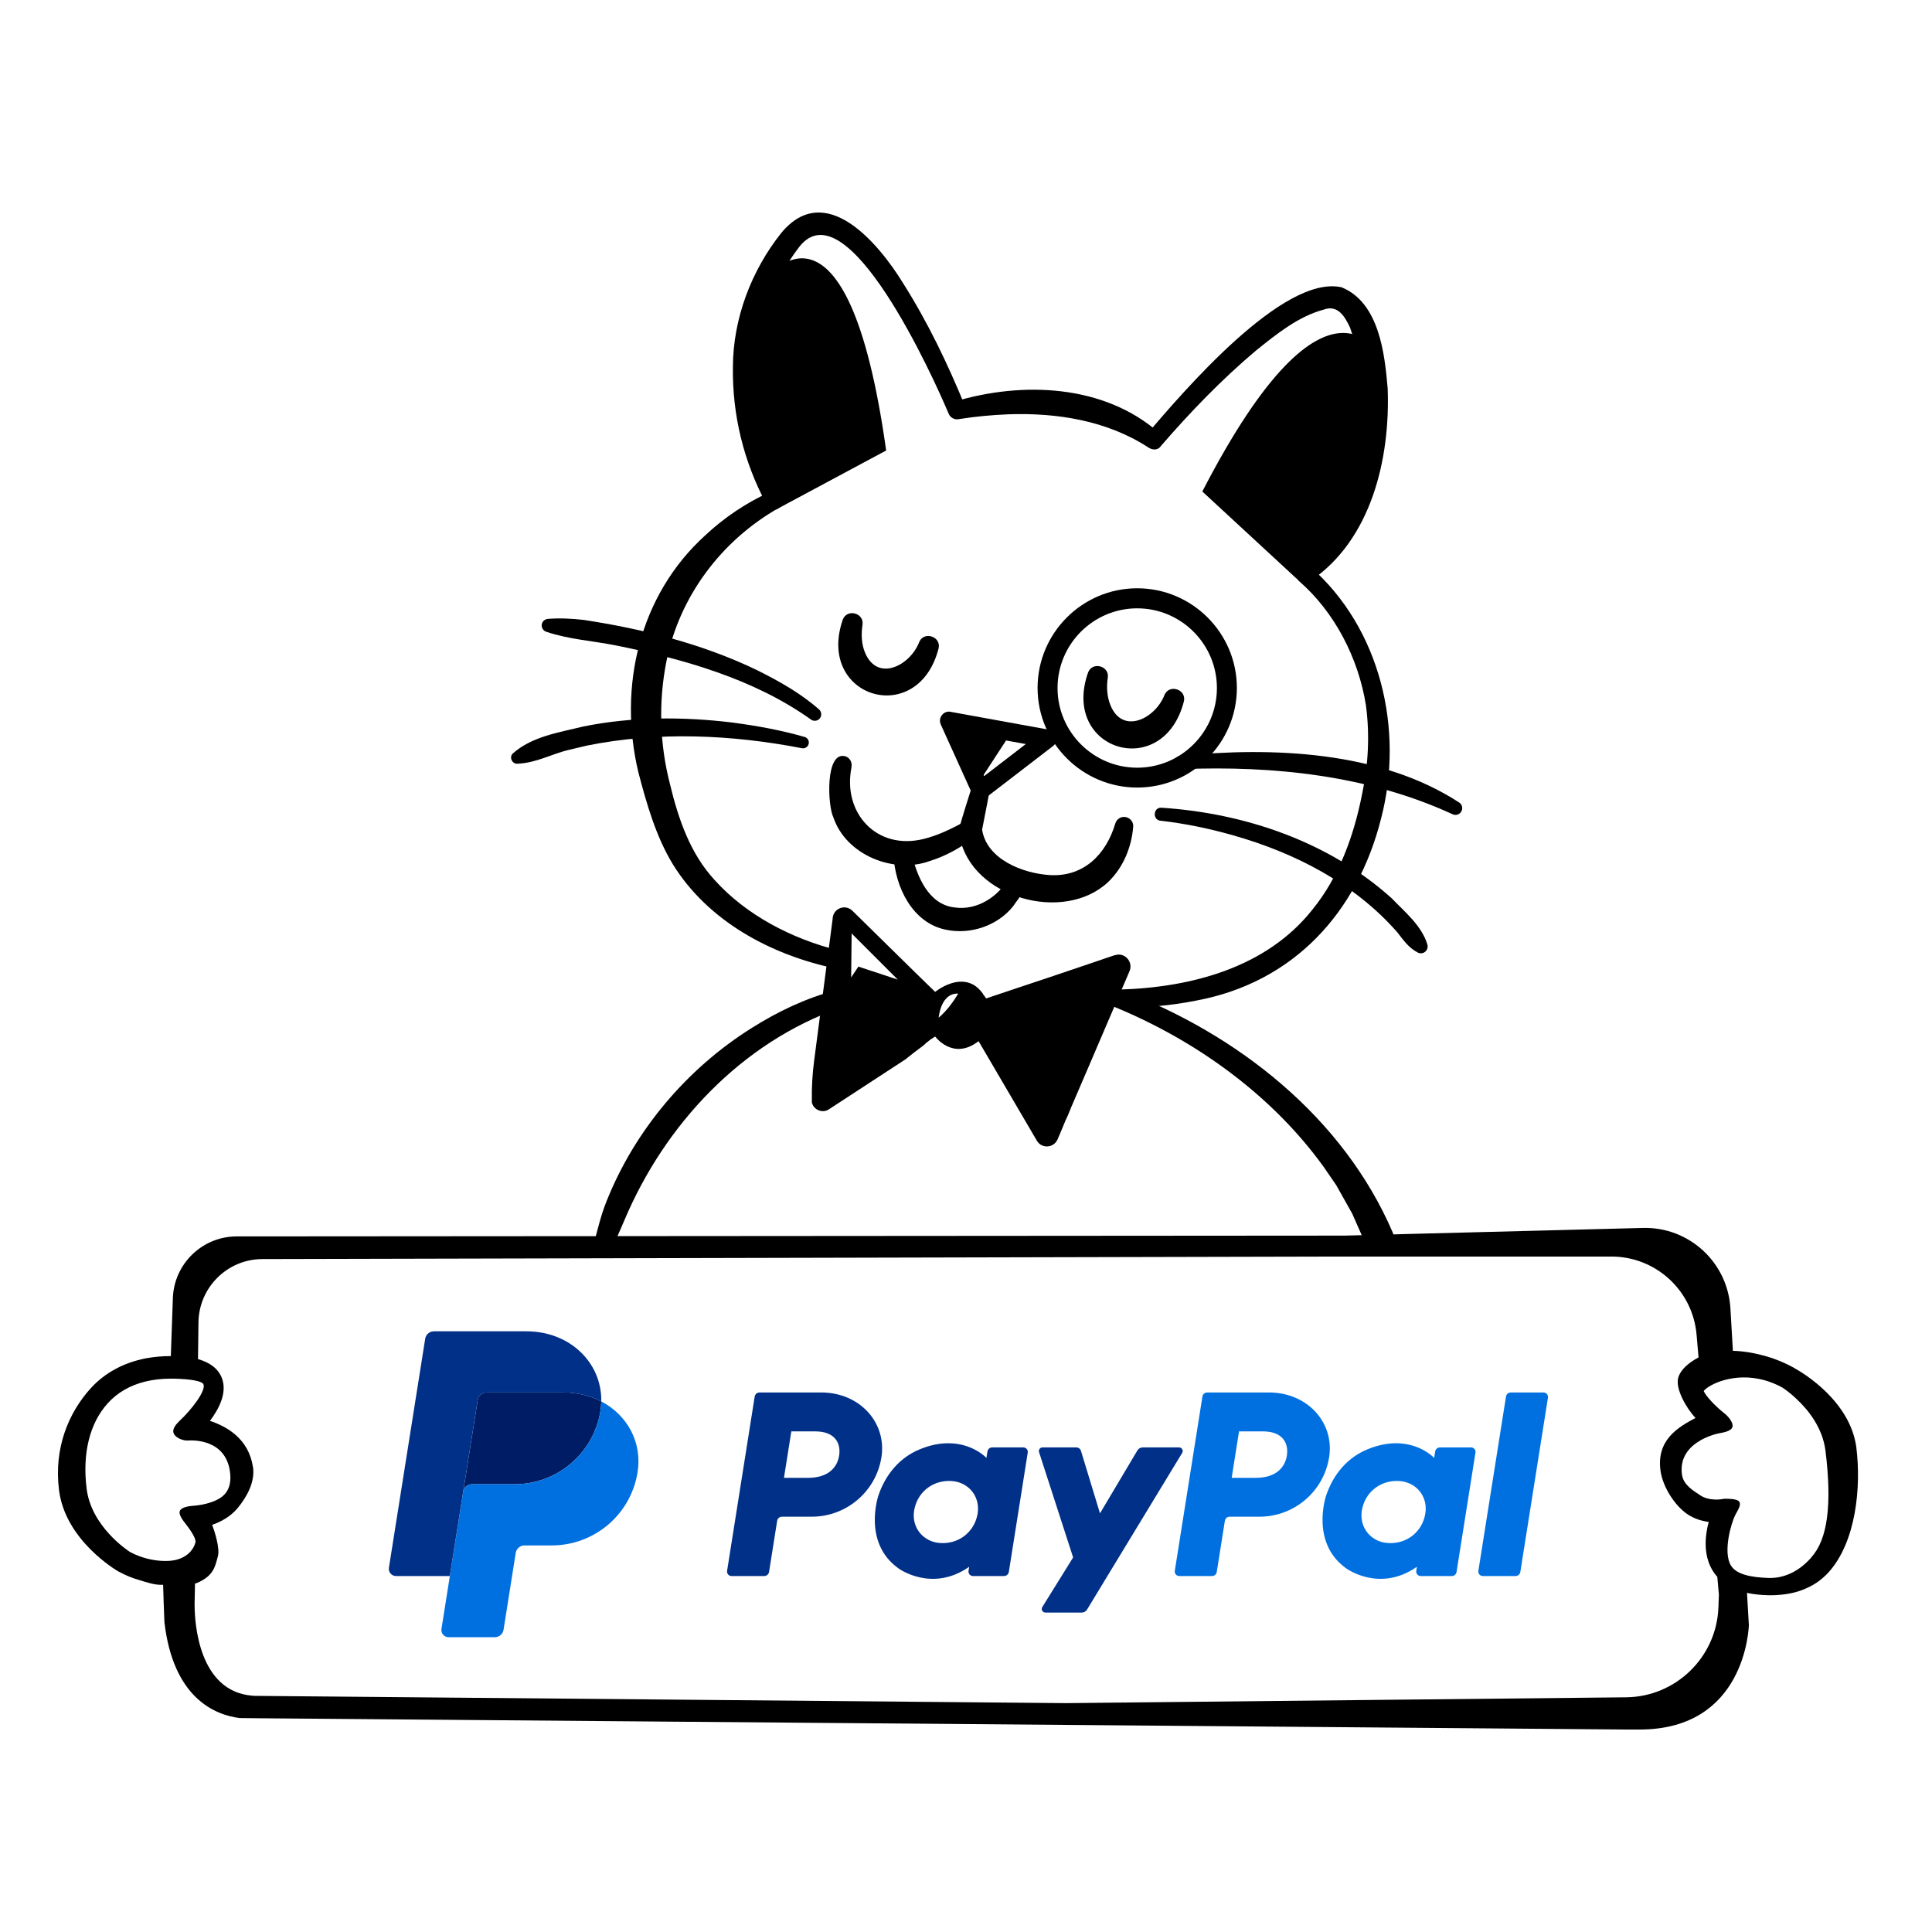
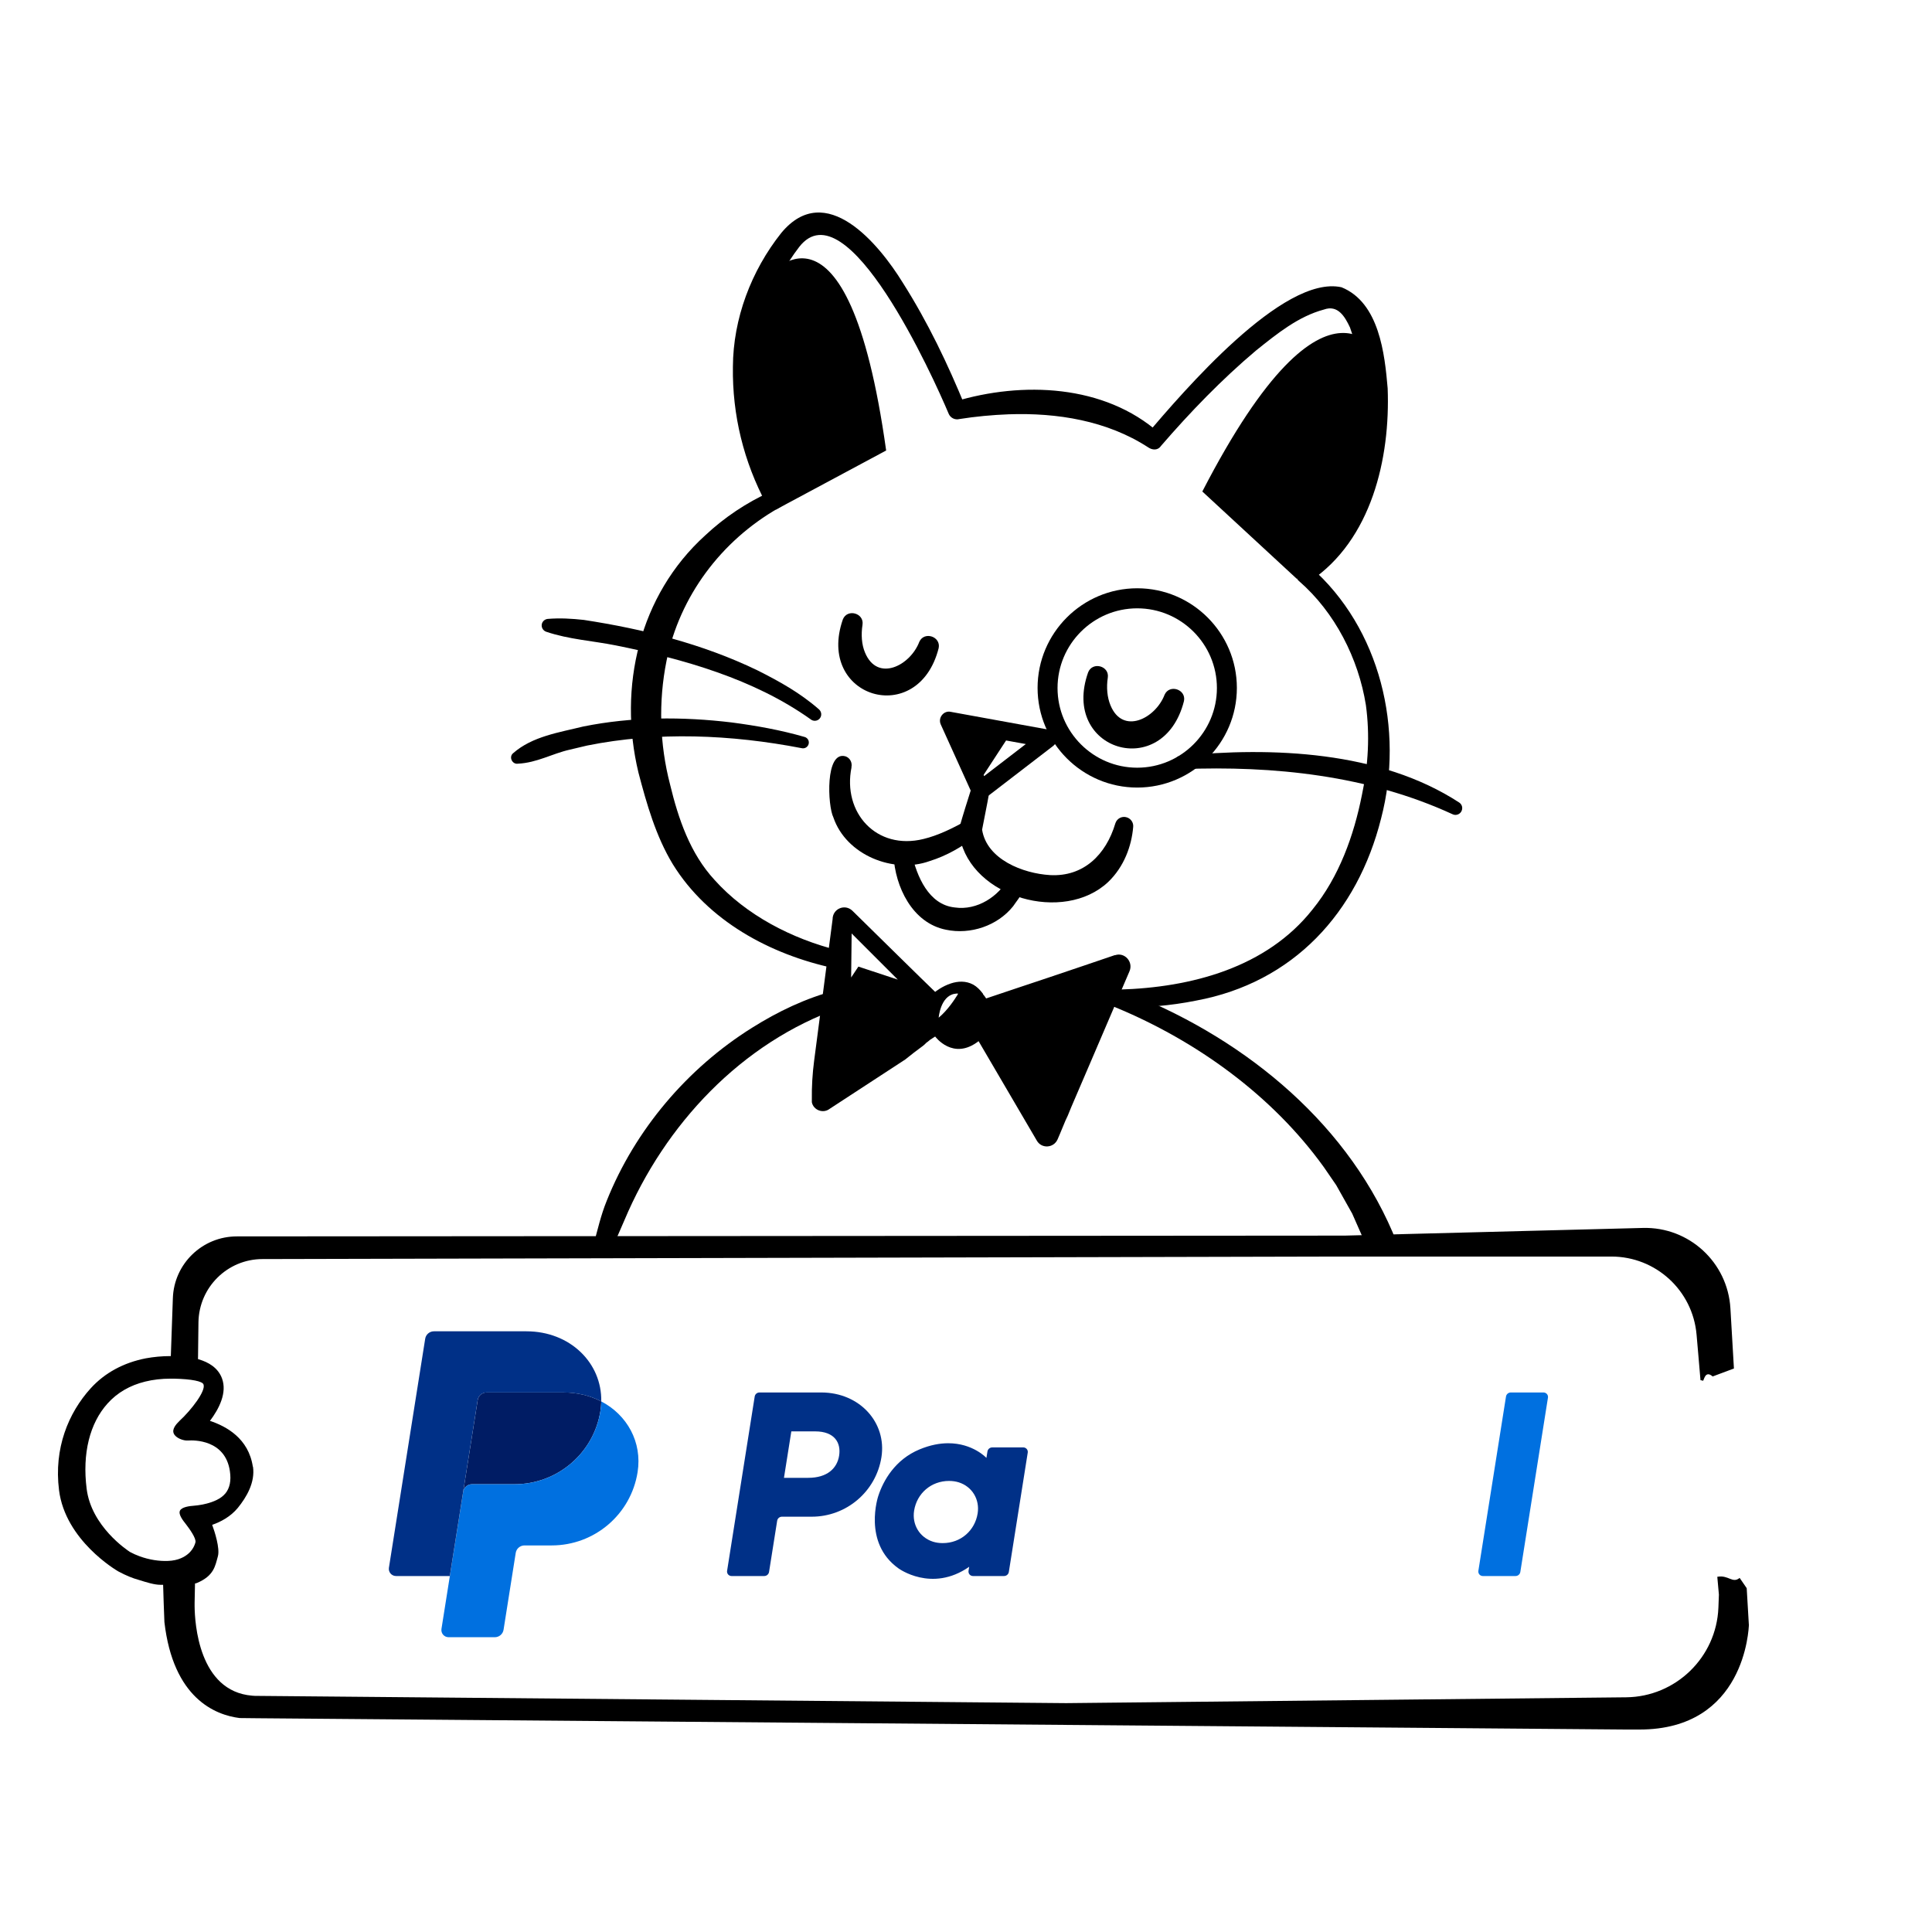
<svg xmlns="http://www.w3.org/2000/svg" width="100" height="100" viewBox="0 0 100 100" fill="none">
  <path d="M13.088 75.922C12.869 74.452 11.717 73.826 10.867 73.544C11.336 72.924 11.769 72.084 11.488 71.339C11.076 70.244 9.532 70.207 9.021 70.191H8.828C8.38 70.191 7.952 70.233 7.551 70.306C6.403 70.53 5.428 71.052 4.693 71.86C3.535 73.138 2.784 74.968 3.055 77.127C3.379 79.729 6.023 81.278 6.122 81.335C6.132 81.34 6.137 81.346 6.153 81.351C6.523 81.549 6.867 81.69 7.191 81.778C7.577 81.898 7.983 82.029 8.301 82.029C8.453 82.029 9.965 82.034 10.194 81.935C11.081 81.559 11.138 81.053 11.279 80.548C11.389 80.141 11.112 79.27 10.982 78.926C11.415 78.775 11.931 78.509 12.312 78.045C12.76 77.492 13.214 76.731 13.094 75.907M11.665 77.299C11.211 77.862 10.048 77.935 10.043 77.935C9.824 77.951 9.402 77.998 9.313 78.196C9.224 78.394 9.485 78.717 9.621 78.889C9.798 79.119 10.168 79.625 10.116 79.833C10.08 79.964 9.949 80.402 9.37 80.652C9.183 80.735 8.953 80.782 8.708 80.793C8.249 80.814 7.723 80.735 7.227 80.553C7.055 80.49 6.888 80.417 6.727 80.329C6.575 80.23 4.724 78.999 4.484 77.054C4.255 75.234 4.641 73.67 5.569 72.642C6.07 72.084 6.727 71.704 7.514 71.511C7.916 71.412 8.354 71.359 8.818 71.359H9C9.934 71.38 10.476 71.495 10.533 71.657C10.664 71.985 9.918 72.966 9.292 73.544C9.11 73.722 8.891 73.972 8.995 74.201C9.094 74.431 9.49 74.582 9.741 74.561C10.017 74.54 11.66 74.504 11.899 76.147C11.973 76.642 11.894 77.023 11.66 77.309" fill="black" />
  <path d="M48.585 33.547C47.527 37.719 42.213 36.118 43.626 32.061C43.855 31.488 44.737 31.733 44.643 32.337C44.565 32.843 44.596 33.36 44.773 33.777C45.415 35.325 47.115 34.455 47.584 33.219C47.84 32.656 48.71 32.948 48.585 33.547Z" fill="black" />
  <path d="M61.282 36.286C60.228 40.468 54.883 38.862 56.322 34.799C56.552 34.226 57.433 34.471 57.339 35.076C57.261 35.587 57.308 36.098 57.48 36.51C58.116 38.053 59.811 37.188 60.28 35.957C60.536 35.394 61.407 35.686 61.282 36.286Z" fill="black" />
  <path d="M89.566 67.719C89.425 65.336 87.422 63.496 85.039 63.558L69.604 63.955L12.259 63.996C10.47 63.996 9.005 65.415 8.947 67.198L8.838 70.306L8.807 71.109C9.25 71.01 9.719 71.359 10.23 71.359L10.251 70.186L10.272 68.444C10.298 66.63 11.774 65.169 13.588 65.169L69.244 65.039H83.407C85.701 65.039 87.615 66.791 87.814 69.081L87.907 70.15L88.017 71.438C88.069 71.448 88.09 71.453 88.106 71.453C88.116 71.458 88.121 71.464 88.137 71.469C88.199 71.505 88.231 70.885 88.648 71.245L89.748 70.833L89.566 67.719Z" fill="black" />
  <path d="M90.524 84.061V84.071C90.514 84.326 90.316 89.52 84.866 89.52H84.147L13.337 88.936L12.414 88.926H12.404C11.142 88.769 8.962 87.904 8.509 83.951V83.935L8.472 82.96L8.436 81.792L8.451 81.198C8.999 81.38 9.604 80.822 10.104 80.807L10.094 81.923L10.073 82.966V83.148C10.083 83.988 10.276 87.539 13.05 87.768C13.139 87.779 13.233 87.779 13.332 87.779L55.185 88.154L84.168 87.852C86.733 87.826 88.84 85.787 88.944 83.216L88.97 82.538L88.887 81.615C89.471 81.505 89.669 81.98 90.044 81.672L90.409 82.204L90.519 84.076L90.524 84.061Z" fill="black" />
-   <path d="M96.088 74.942C95.78 72.528 93.34 71.073 92.912 70.833C92.876 70.817 92.855 70.802 92.85 70.796C92.844 70.791 92.839 70.786 92.824 70.781C92.281 70.489 91.749 70.28 91.244 70.155C89.862 69.774 88.704 69.915 88.219 70.118C87.489 70.426 86.983 70.875 86.863 71.318C86.712 71.886 87.281 72.888 87.76 73.393C86.868 73.868 85.716 74.525 85.951 76.147C86.081 77.017 86.722 77.951 87.317 78.358C87.692 78.618 88.094 78.728 88.443 78.775C88.256 79.468 88.146 80.459 88.636 81.278C89.132 82.097 90.081 82.529 91.463 82.566C91.52 82.566 91.572 82.571 91.635 82.571C91.833 82.571 92.026 82.561 92.208 82.54C92.688 82.493 93.126 82.383 93.512 82.201C93.945 82.013 94.32 81.737 94.638 81.392C96.078 79.807 96.333 76.96 96.088 74.958M93.762 80.605C93.663 80.715 93.564 80.824 93.444 80.928C93.1 81.241 92.662 81.507 92.135 81.622C91.948 81.664 91.749 81.679 91.53 81.674C90.581 81.643 89.867 81.481 89.591 81.028C89.168 80.329 89.611 78.822 89.81 78.431C89.909 78.227 90.154 77.899 90.018 77.721C89.909 77.575 89.46 77.575 89.278 77.575C89.241 77.575 89.194 77.581 89.158 77.591C89.147 77.591 88.469 77.727 87.974 77.377C87.661 77.163 87.14 76.871 87.061 76.34C86.816 74.666 88.803 74.217 88.986 74.186C89.215 74.144 89.617 74.076 89.674 73.852C89.726 73.623 89.434 73.289 89.246 73.148C88.761 72.767 88.271 72.23 88.183 71.996C88.454 71.662 89.752 71 91.343 71.443C91.635 71.526 91.937 71.646 92.245 71.813C92.302 71.85 92.615 72.053 92.99 72.413C93.585 72.966 94.336 73.889 94.487 75.093C94.831 77.878 94.597 79.682 93.757 80.6" fill="black" />
  <path d="M43.171 50.114C39.87 49.405 36.637 47.669 34.822 44.728C33.946 43.283 33.471 41.609 33.044 39.982C31.985 35.566 33.08 30.81 36.506 27.707C37.502 26.774 38.644 26.012 39.88 25.454C39.88 25.454 39.672 26.106 39.672 26.101C38.493 23.9 37.899 21.481 37.935 18.988C37.946 16.49 38.884 14.013 40.438 12.058C42.743 9.273 45.502 12.642 46.732 14.639C48.031 16.689 49.058 18.842 49.971 21.069L49.407 20.787C52.912 19.729 57.161 19.89 60.009 22.419L59.352 22.487C61.218 20.308 66.407 14.196 69.437 14.869C71.392 15.661 71.674 18.331 71.825 20.099C71.966 23.728 70.986 27.952 67.805 30.085L67.82 29.334C71.46 32.52 72.686 37.771 71.486 42.36C70.261 47.241 66.944 50.86 61.902 51.793C60.582 52.059 59.253 52.158 57.928 52.164C57.667 52.164 57.454 51.955 57.454 51.694C57.454 51.434 57.662 51.225 57.918 51.22C61.667 51.115 65.562 50.083 67.94 47.069C69.306 45.39 70.078 43.252 70.495 41.135C70.824 39.612 70.907 38.037 70.699 36.499C70.313 34.079 69.093 31.691 67.241 30.08C67.012 29.892 67.012 29.522 67.241 29.334C70.141 26.748 71.184 20.532 69.875 16.949C69.609 16.381 69.244 15.765 68.529 16.021C67.205 16.376 66.11 17.262 65.004 18.149C63.242 19.635 61.604 21.33 60.087 23.087C59.931 23.322 59.639 23.301 59.43 23.155C57.302 21.773 54.721 21.356 52.208 21.444C51.358 21.476 50.482 21.559 49.663 21.689C49.428 21.752 49.188 21.627 49.1 21.408C48.318 19.546 43.833 9.607 41.366 12.783C38.545 16.438 38.702 21.559 40.511 25.647C40.652 25.882 40.548 26.179 40.303 26.294C37.325 27.989 35.172 30.878 34.499 34.205C34.076 36.311 34.139 38.512 34.681 40.598C35.109 42.376 35.719 44.175 36.986 45.546C38.618 47.366 40.986 48.592 43.385 49.191C43.968 49.343 43.765 50.224 43.176 50.109" fill="black" />
  <path d="M50.75 41.375C50.713 41.375 50.672 41.375 50.635 41.36C50.494 41.323 50.38 41.229 50.322 41.094L48.695 37.501C48.622 37.339 48.643 37.157 48.753 37.016C48.862 36.875 49.034 36.807 49.206 36.844L54.306 37.772C54.489 37.803 54.635 37.944 54.682 38.127C54.723 38.309 54.661 38.497 54.51 38.611L51.037 41.281C50.953 41.344 50.854 41.38 50.75 41.38M49.926 37.939L50.938 40.171L53.096 38.512L49.931 37.939H49.926Z" fill="black" />
  <path d="M50.79 40.295L52.355 37.896L49.299 37.703L50.556 40.483L50.79 40.295Z" fill="black" />
  <path d="M51.203 41.014C51.088 41.687 50.942 42.354 50.817 43.027L50.832 42.938C51.072 44.487 52.955 45.212 54.352 45.295C56.078 45.389 57.246 44.247 57.731 42.615C57.809 42.365 58.075 42.224 58.326 42.307C58.539 42.375 58.675 42.584 58.654 42.798C58.571 43.794 58.18 44.863 57.361 45.65C55.066 47.814 50.29 46.469 49.68 43.335C49.659 43.173 49.643 43.038 49.664 42.813C49.857 42.135 50.071 41.458 50.285 40.785C50.467 40.237 51.301 40.451 51.203 41.014Z" fill="black" />
  <path d="M44.075 39.712C43.595 42.064 45.368 44.029 47.803 43.425C48.538 43.247 49.274 42.893 49.988 42.491C50.489 42.204 50.968 42.929 50.51 43.279C49.811 43.821 49.018 44.29 48.111 44.572C46.254 45.239 43.798 44.264 43.136 42.309C42.839 41.725 42.698 38.836 43.767 39.149C44.002 39.232 44.122 39.477 44.069 39.712" fill="black" />
  <path d="M47.188 44.175C47.453 45.354 48.064 46.83 49.419 46.97C50.577 47.137 51.693 46.407 52.23 45.416C52.366 45.192 52.653 45.119 52.877 45.255C53.471 45.677 52.699 46.511 52.439 46.908C51.63 47.919 50.233 48.389 48.966 48.123C47.219 47.779 46.327 45.891 46.249 44.269C46.233 44.008 46.431 43.784 46.687 43.769C46.937 43.753 47.151 43.935 47.188 44.181" fill="black" />
  <path d="M41.947 37.223C39.017 35.142 35.377 34.11 31.872 33.406C30.668 33.166 29.458 33.098 28.28 32.702C28.097 32.645 27.993 32.446 28.055 32.264C28.102 32.134 28.217 32.05 28.347 32.035C28.978 31.982 29.599 32.019 30.219 32.087C33.306 32.561 36.362 33.328 39.189 34.689C40.331 35.262 41.415 35.862 42.396 36.722C42.531 36.848 42.547 37.056 42.422 37.197C42.297 37.338 42.083 37.343 41.947 37.223Z" fill="black" />
  <path d="M41.494 38.725C37.854 38.021 34.032 37.854 30.387 38.59L29.489 38.803C28.567 39.012 27.795 39.481 26.809 39.528C26.512 39.575 26.324 39.179 26.559 38.986C27.555 38.11 28.947 37.912 30.188 37.604C32.723 37.093 35.325 37.088 37.88 37.395C39.152 37.562 40.409 37.787 41.65 38.146C41.812 38.193 41.9 38.36 41.853 38.517C41.806 38.673 41.65 38.762 41.494 38.725Z" fill="black" />
  <path d="M61.099 39.123C65.85 38.654 71.424 38.862 75.533 41.542C75.695 41.652 75.731 41.866 75.622 42.027C75.523 42.173 75.33 42.22 75.178 42.142C70.819 40.135 65.922 39.623 61.172 39.811C60.729 39.848 60.656 39.175 61.099 39.118" fill="black" />
-   <path d="M60.113 41.807C64.436 42.089 68.78 43.565 72.034 46.495C72.728 47.22 73.583 47.903 73.885 48.899C73.932 49.092 73.817 49.285 73.63 49.332C73.536 49.353 73.442 49.342 73.369 49.295C72.894 49.045 72.634 48.649 72.326 48.258C70.12 45.734 67.038 44.148 63.842 43.241C62.606 42.887 61.323 42.621 60.061 42.48C59.644 42.433 59.686 41.786 60.113 41.807Z" fill="black" />
  <path d="M43.511 52.158C38.385 53.952 34.407 58.207 32.321 63.156C32.107 63.657 31.867 64.209 31.627 64.7C31.528 64.96 31.221 65.091 30.97 64.96C30.767 64.856 30.673 64.632 30.725 64.418C30.928 63.662 31.106 62.885 31.403 62.155C32.873 58.478 35.575 55.292 38.928 53.196C40.273 52.351 41.691 51.673 43.272 51.251C43.522 51.183 43.782 51.329 43.85 51.585C43.918 51.84 43.762 52.101 43.506 52.169" fill="black" />
  <path d="M58.07 51.257C64.046 53.525 69.521 57.822 72.087 63.793C72.499 64.7 71.159 65.347 70.71 64.45C70.533 64.053 70.163 63.203 69.991 62.818C69.819 62.515 69.339 61.66 69.162 61.342L68.52 60.408C65.856 56.706 61.95 53.89 57.757 52.148C57.173 51.94 57.47 51.053 58.07 51.257Z" fill="black" />
  <path d="M57.702 49.437L56.137 49.969L54.161 50.636L52.628 51.147L51.042 51.679C50.99 51.601 50.943 51.528 50.881 51.46V51.45V51.439C50.719 51.22 50.557 51.069 50.385 50.97C49.989 50.751 49.567 50.788 49.217 50.902C48.753 51.053 48.404 51.34 48.404 51.34L47.611 50.569L46.255 49.239L44.117 47.137C43.726 46.767 43.095 47.038 43.095 47.581L42.141 54.892C42.052 55.569 42.011 56.247 42.021 56.93V57.05C42.099 57.457 42.6 57.655 42.939 57.395L46.855 54.839L47.309 54.48L47.762 54.141L47.788 54.12C47.841 54.078 47.893 54.031 47.945 53.974C48.008 53.932 48.065 53.885 48.138 53.822C48.216 53.765 48.315 53.713 48.404 53.65C48.404 53.65 49.327 54.918 50.651 53.89L53.665 59.037C53.91 59.47 54.541 59.428 54.74 58.974L54.865 58.682L55.151 57.994L55.266 57.749L55.454 57.29L55.709 56.696L56.408 55.069L58.463 50.271C58.671 49.781 58.207 49.27 57.712 49.442M44.43 50.031L44.055 50.595L44.081 48.316L46.469 50.704L44.43 50.031ZM49.551 51.507C49.426 51.705 49.071 52.269 48.586 52.675C48.586 52.675 48.67 51.57 49.41 51.439H49.421C49.473 51.424 49.541 51.424 49.593 51.429C49.593 51.429 49.577 51.46 49.551 51.507Z" fill="black" />
  <path d="M39.714 14.364C39.714 14.364 43.859 8.972 45.867 23.318L40.157 26.379C40.157 26.379 36.966 20.1 39.714 14.364Z" fill="black" />
  <path d="M71.598 18.687C71.598 18.687 68.876 12.57 62.232 25.44L67.118 29.956C67.118 29.956 72.291 25.007 71.598 18.687Z" fill="black" />
  <path d="M66.945 20.317C66.945 20.317 68.124 17.95 69.328 18.294L66.945 20.317Z" fill="black" />
  <path d="M40.371 14.854C40.371 14.854 39.594 15.845 39.297 18.598L40.371 16.147C40.371 16.147 42.306 14.854 42.525 15.287C42.525 15.287 41.059 13.952 40.371 14.859" fill="black" />
  <path d="M58.862 40.764C56.02 40.764 53.705 38.449 53.705 35.606C53.705 32.764 56.02 30.449 58.862 30.449C61.704 30.449 64.02 32.764 64.02 35.606C64.02 38.449 61.704 40.764 58.862 40.764ZM58.862 31.487C56.589 31.487 54.738 33.338 54.738 35.612C54.738 37.885 56.589 39.736 58.862 39.736C61.136 39.736 62.987 37.885 62.987 35.612C62.987 33.338 61.136 31.487 58.862 31.487Z" fill="black" />
  <path d="M39.311 72.074C39.187 72.074 39.082 72.163 39.063 72.285L37.634 81.308C37.629 81.341 37.63 81.374 37.64 81.406C37.649 81.439 37.665 81.468 37.687 81.494C37.708 81.519 37.735 81.539 37.766 81.553C37.796 81.567 37.829 81.575 37.863 81.575H39.558C39.681 81.575 39.786 81.485 39.806 81.364L40.226 78.714C40.245 78.593 40.35 78.504 40.473 78.504H42.014C43.815 78.504 45.344 77.196 45.623 75.424C45.904 73.636 44.502 72.078 42.514 72.074H39.311ZM40.959 74.088H42.192C43.207 74.088 43.537 74.685 43.433 75.344C43.328 76.005 42.815 76.492 41.833 76.492H40.578L40.959 74.088ZM49.071 74.702C48.642 74.703 48.15 74.791 47.597 75.02C46.329 75.546 45.72 76.634 45.461 77.427C45.461 77.427 44.638 79.846 46.498 81.174C46.498 81.174 48.223 82.454 50.165 81.096L50.131 81.308C50.126 81.341 50.128 81.374 50.137 81.406C50.146 81.439 50.162 81.468 50.184 81.494C50.206 81.519 50.233 81.539 50.263 81.553C50.294 81.567 50.327 81.575 50.36 81.575H51.969C52.093 81.575 52.198 81.485 52.217 81.364L53.196 75.185C53.201 75.152 53.199 75.118 53.19 75.086C53.181 75.054 53.165 75.024 53.143 74.999C53.121 74.974 53.094 74.953 53.064 74.939C53.034 74.925 53.001 74.918 52.967 74.918H51.358C51.234 74.918 51.129 75.007 51.11 75.129L51.057 75.461C51.057 75.461 50.355 74.697 49.071 74.702ZM49.123 76.653C49.308 76.653 49.477 76.679 49.629 76.727C50.323 76.949 50.717 77.613 50.603 78.333C50.462 79.219 49.732 79.871 48.796 79.871C48.611 79.871 48.442 79.846 48.29 79.798C47.596 79.576 47.2 78.912 47.314 78.192C47.455 77.306 48.187 76.653 49.123 76.653Z" fill="#003087" />
-   <path d="M62.484 72.074C62.361 72.074 62.256 72.163 62.237 72.285L60.807 81.308C60.802 81.341 60.804 81.374 60.813 81.406C60.823 81.439 60.839 81.468 60.86 81.494C60.882 81.519 60.909 81.539 60.94 81.553C60.97 81.567 61.003 81.575 61.037 81.575H62.732C62.855 81.575 62.96 81.485 62.98 81.364L63.399 78.714C63.419 78.593 63.524 78.504 63.647 78.504H65.188C66.989 78.504 68.517 77.196 68.796 75.424C69.078 73.636 67.676 72.078 65.688 72.074H62.484ZM64.132 74.088H65.365C66.381 74.088 66.711 74.685 66.607 75.344C66.502 76.005 65.989 76.492 65.007 76.492H63.752L64.132 74.088ZM72.244 74.702C71.816 74.703 71.324 74.791 70.771 75.02C69.502 75.546 68.893 76.634 68.635 77.427C68.635 77.427 67.812 79.846 69.672 81.174C69.672 81.174 71.397 82.454 73.339 81.096L73.305 81.308C73.3 81.341 73.302 81.374 73.311 81.406C73.32 81.439 73.336 81.468 73.358 81.494C73.38 81.519 73.407 81.539 73.437 81.553C73.468 81.567 73.501 81.575 73.534 81.575H75.143C75.267 81.575 75.372 81.485 75.391 81.364L76.37 75.185C76.376 75.152 76.374 75.118 76.364 75.086C76.355 75.054 76.339 75.024 76.317 74.999C76.296 74.973 76.269 74.953 76.238 74.939C76.208 74.925 76.174 74.918 76.141 74.918H74.532C74.408 74.918 74.303 75.007 74.284 75.129L74.231 75.461C74.231 75.461 73.528 74.697 72.244 74.702ZM72.297 76.653C72.482 76.653 72.651 76.679 72.802 76.727C73.497 76.949 73.89 77.613 73.776 78.333C73.636 79.219 72.906 79.871 71.969 79.871C71.785 79.871 71.616 79.846 71.464 79.798C70.77 79.576 70.374 78.912 70.488 78.192C70.628 77.306 71.361 76.653 72.297 76.653Z" fill="#0070E0" />
-   <path d="M53.96 74.918C53.832 74.918 53.742 75.042 53.781 75.163L55.545 80.612L53.95 83.18C53.872 83.305 53.962 83.466 54.109 83.466H55.995C56.049 83.466 56.102 83.452 56.149 83.426C56.196 83.399 56.235 83.361 56.263 83.315L61.19 75.202C61.266 75.077 61.175 74.918 61.029 74.918H59.144C59.089 74.918 59.036 74.932 58.989 74.959C58.941 74.986 58.902 75.025 58.874 75.071L56.935 78.331L55.95 75.095C55.918 74.99 55.821 74.918 55.71 74.918L53.96 74.918Z" fill="#003087" />
  <path d="M78.198 72.074C78.075 72.074 77.969 72.164 77.95 72.285L76.52 81.307C76.515 81.34 76.517 81.374 76.526 81.406C76.535 81.438 76.551 81.468 76.573 81.494C76.595 81.519 76.622 81.539 76.653 81.553C76.683 81.567 76.716 81.575 76.75 81.575H78.445C78.568 81.575 78.673 81.485 78.692 81.364L80.122 72.341C80.127 72.308 80.125 72.274 80.116 72.242C80.107 72.21 80.091 72.181 80.069 72.155C80.047 72.13 80.02 72.109 79.99 72.096C79.96 72.082 79.926 72.074 79.893 72.074H78.198Z" fill="#0070E0" />
  <path d="M25.18 72.074C25.071 72.074 24.965 72.113 24.882 72.184C24.799 72.254 24.744 72.352 24.727 72.46L23.975 77.21C24.01 76.988 24.202 76.824 24.427 76.824H26.632C28.851 76.824 30.734 75.213 31.078 73.029C31.104 72.867 31.118 72.702 31.122 72.537C30.558 72.243 29.895 72.074 29.169 72.074H25.18Z" fill="#001C64" />
  <path d="M31.122 72.537C31.119 72.702 31.105 72.867 31.079 73.03C30.735 75.213 28.852 76.825 26.633 76.825H24.428C24.203 76.825 24.011 76.988 23.976 77.21L23.284 81.575L22.85 84.313C22.842 84.366 22.845 84.42 22.86 84.472C22.874 84.523 22.9 84.571 22.935 84.612C22.97 84.652 23.013 84.685 23.062 84.708C23.111 84.73 23.164 84.742 23.218 84.742H25.611C25.72 84.742 25.826 84.703 25.909 84.632C25.992 84.561 26.047 84.464 26.064 84.356L26.694 80.377C26.711 80.269 26.766 80.171 26.849 80.101C26.933 80.03 27.038 79.991 27.148 79.991H28.556C30.776 79.991 32.658 78.38 33.002 76.197C33.247 74.647 32.463 73.237 31.122 72.537Z" fill="#0070E0" />
  <path d="M22.46 68.908C22.235 68.908 22.043 69.072 22.008 69.293L20.13 81.147C20.094 81.371 20.269 81.575 20.498 81.575H23.282L23.974 77.21L24.726 72.46C24.743 72.353 24.798 72.255 24.881 72.184C24.964 72.114 25.07 72.075 25.179 72.075H29.169C29.895 72.075 30.557 72.243 31.121 72.537C31.16 70.549 29.512 68.908 27.246 68.908H22.46Z" fill="#003087" />
</svg>